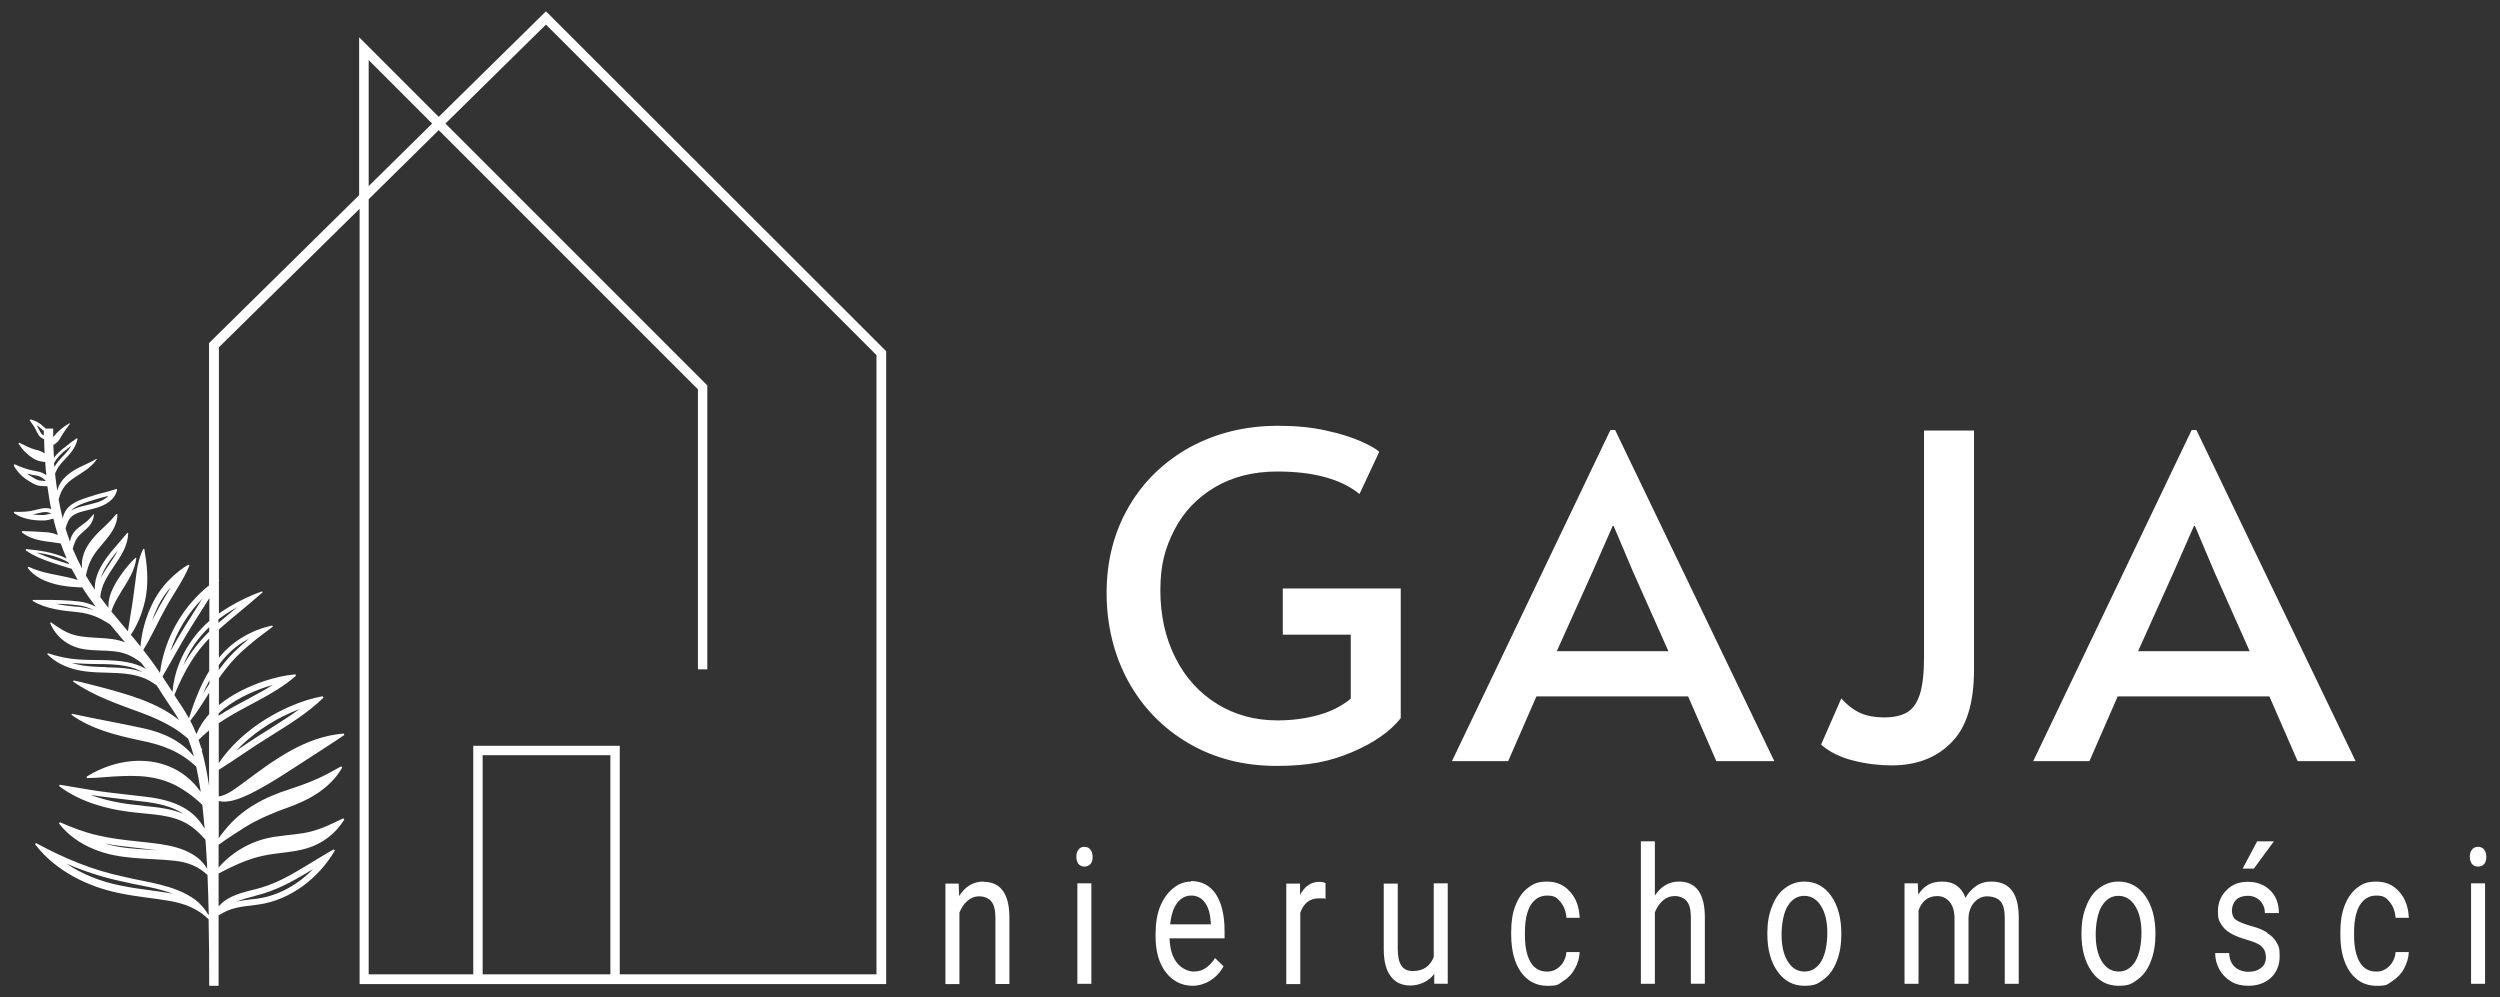
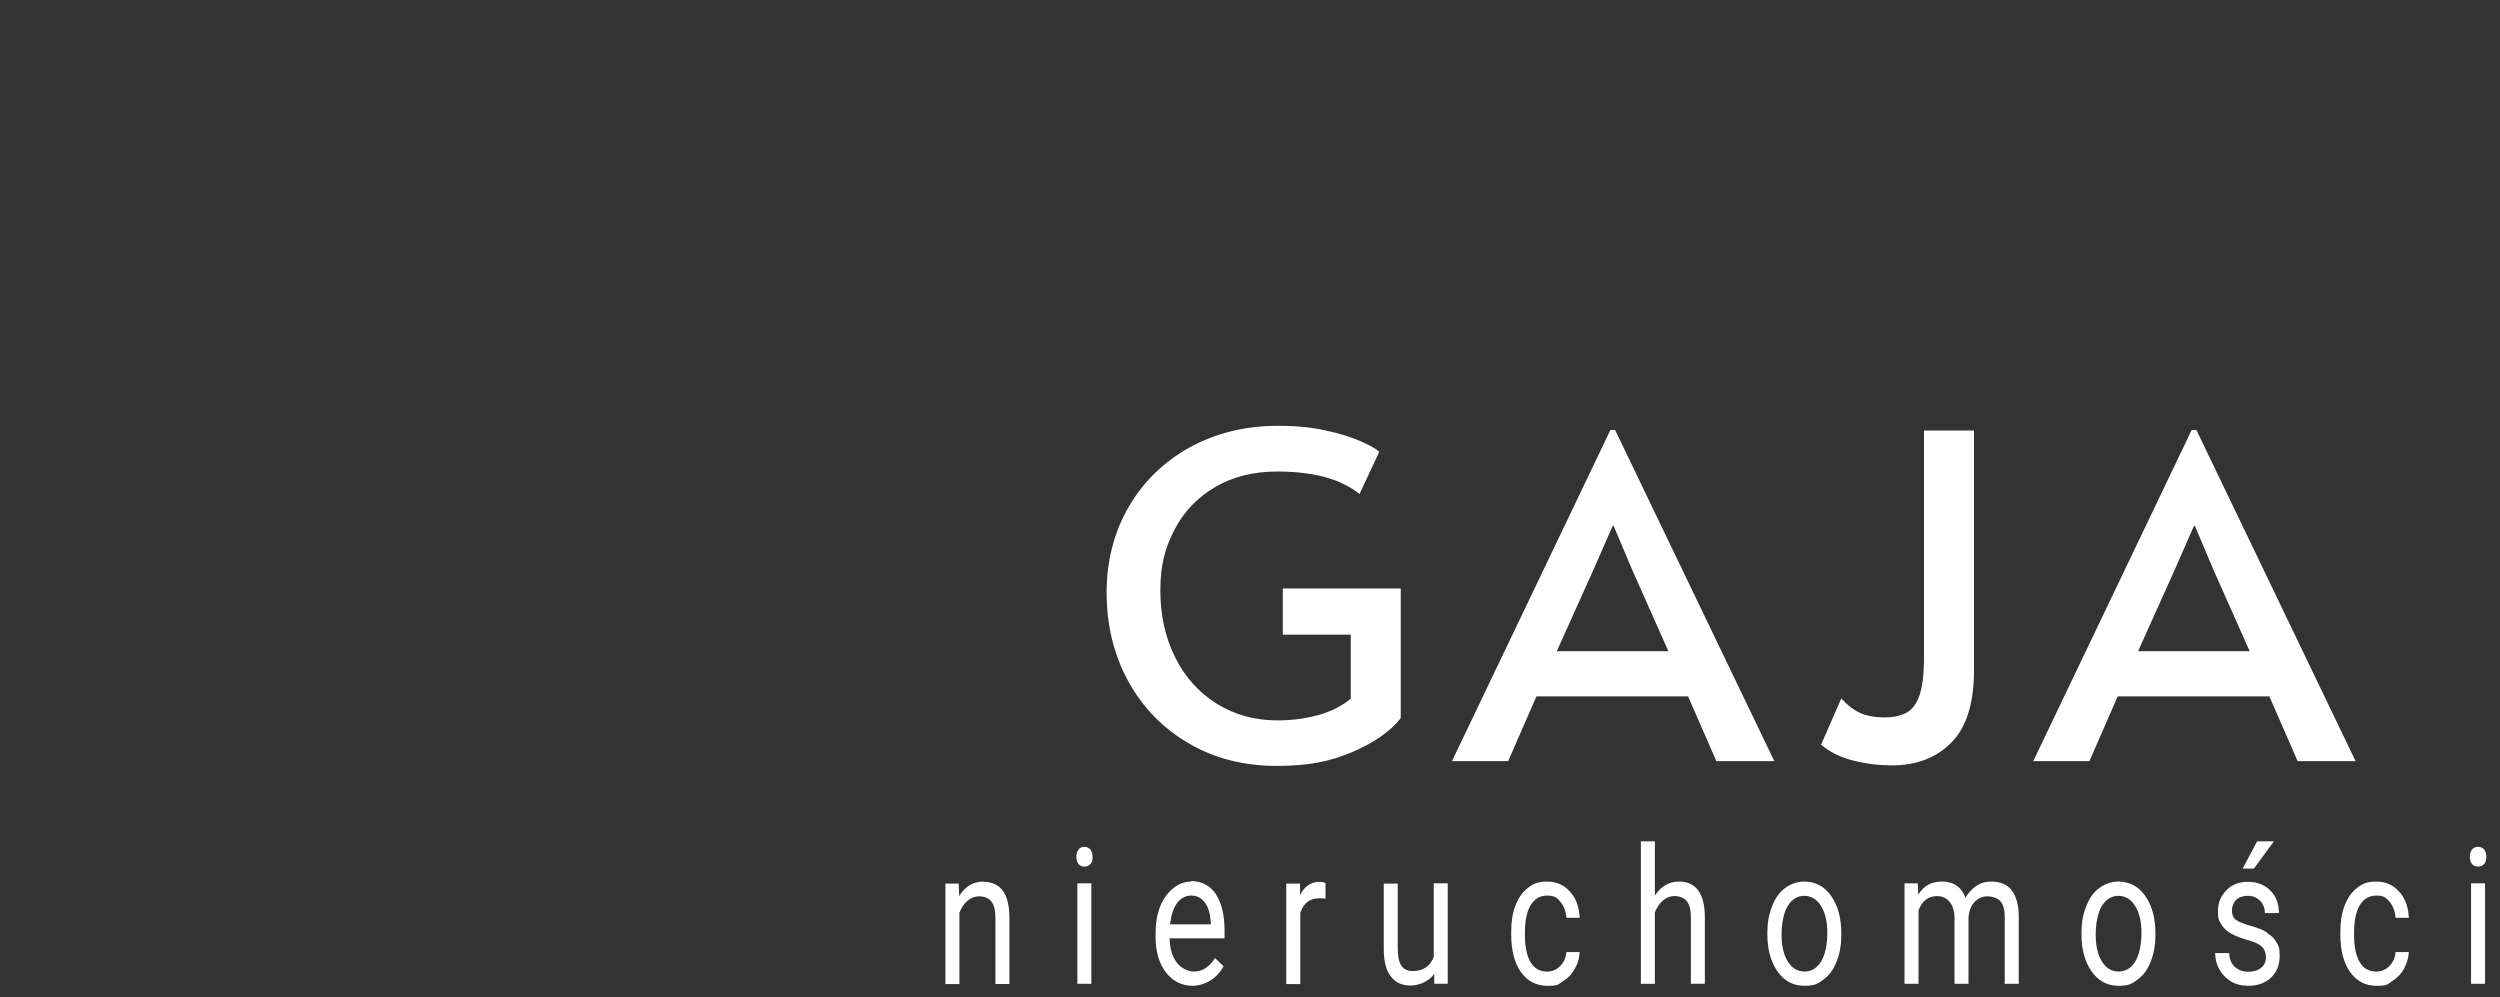
<svg xmlns="http://www.w3.org/2000/svg" id="Warstwa_1" viewBox="0 0 1599.08 637.77">
  <rect x="0" y="0" width="1599.08" height="637.77" fill="#333333" stroke="none" />
  <defs>
    <style>.cls-1{fill:#fff;}</style>
  </defs>
  <path class="cls-1" d="M895.96,459.19v-82.8h-75.45v29.57h43.48v40.92c-5.75,4.8-12.79,8.31-20.94,10.55-8.31,2.24-16.94,3.36-25.89,3.36-14.39,0-27.33-3.52-38.68-10.55-11.35-7.03-20.3-16.78-26.69-29.57-6.39-12.63-9.59-27.01-9.59-43.16s3.04-27.01,8.95-38.52c5.91-11.51,14.55-20.62,25.89-27.33,11.35-6.71,24.62-10.07,39.96-10.07,23.18,0,40.76,4.8,52.59,14.39l12.63-27.01c-2.08-1.92-6.07-4.16-11.83-6.71s-13.27-4.96-22.22-6.87c-9.11-2.08-19.34-3.04-30.69-3.04-20.94,0-39.64,4.64-56.43,13.75-16.62,9.27-29.73,21.9-39.16,38.2s-14.07,34.69-14.07,54.99,4.64,39.8,13.91,56.58c9.27,16.78,22.22,30.05,38.68,39.64,16.46,9.59,35.17,14.39,56.11,14.39s34.21-2.88,48.27-8.79c13.91-5.91,24.3-13.11,31.17-21.74v-.16ZM1033.26,275.05h-3.2l-101.34,211.79h35.96l18.06-41.4h97.03l18.06,41.4h37.08l-101.82-211.79h.16ZM995.86,416.35l23.02-51.15,12.63-28.77h.64l12.31,29.09,22.7,50.99h-71.29v-.16ZM1262.64,428.5v-153.13h-31.97v144.98c0,10.39-.96,18.38-2.72,23.82-1.76,5.59-4.64,9.43-8.15,11.51-3.68,2.08-8.47,3.2-14.39,3.2s-11.67-.96-15.98-3.04c-4.32-2.08-8.15-5.12-11.67-9.11l-12.95,29.57c5.59,4.8,12.47,8.15,20.78,10.23,8.31,2.08,16.46,3.04,24.46,3.04,15.66,0,28.45-4.8,38.04-14.55,9.75-9.75,14.55-25.26,14.55-46.67v.16ZM1405.06,275.05h-3.2l-101.34,211.79h35.96l18.06-41.4h97.03l18.06,41.4h37.08l-101.82-211.79h.16ZM1367.66,416.35l23.02-51.15,12.63-28.77h.64l12.31,29.09,22.7,50.99h-71.29v-.16ZM629.02,563.88c-6.39,0-11.67,3.04-15.5,9.27l-.32-7.99h-8.47v64.26h8.95v-45.72c1.28-3.04,2.88-5.59,5.12-7.51s4.64-2.88,7.51-2.88,6.23,1.12,7.83,3.36c1.76,2.24,2.56,5.59,2.56,10.23v42.52h8.95v-42.36c0-15.35-5.59-23.02-16.62-23.02v-.16ZM689.12,565h8.95v64.26h-8.95v-64.26ZM693.59,541.67c-1.76,0-3.04.64-3.84,1.92-.96,1.28-1.28,2.72-1.28,4.48s.48,3.2,1.28,4.48c.96,1.12,2.24,1.76,3.84,1.76s3.04-.64,4-1.76c.96-1.12,1.28-2.72,1.28-4.48s-.48-3.36-1.28-4.48c-.96-1.28-2.24-1.92-4-1.92ZM761.85,563.88c-4.16,0-7.99,1.44-11.51,4.32s-6.23,6.71-8.31,11.67c-1.92,4.96-2.88,10.71-2.88,17.1v2.08c0,9.59,2.24,17.26,6.55,22.86,4.48,5.75,10.23,8.63,17.26,8.63s15.19-4.16,19.66-12.47l-5.43-5.27c-1.6,2.56-3.52,4.64-5.75,6.23-2.24,1.6-4.8,2.4-7.99,2.4s-7.99-1.92-10.87-5.91c-2.88-3.84-4.32-8.95-4.48-15.35h35.17v-4.64c0-10.23-1.92-18.06-5.59-23.66-3.68-5.43-8.95-8.31-15.82-8.31v.32ZM774.47,591.22h-26.05c.64-5.75,2.08-10.39,4.48-13.59s5.43-4.8,9.11-4.8,6.71,1.6,8.79,4.64c2.24,3.04,3.36,7.35,3.68,12.95v.8ZM831.54,572.52v-7.35h-8.79v64.26h8.95v-45.56c2.08-6.07,6.07-9.27,11.83-9.27s3.04,0,4.32.48v-10.23c-.96-.48-2.24-.8-4-.8-5.27,0-9.43,2.88-12.47,8.63l.16-.16ZM917.22,611.68c-2.24,6.23-6.71,9.43-13.59,9.43s-9.59-4.8-9.59-14.55v-41.4h-8.95v41.72c0,7.83,1.44,13.75,4.48,17.58,2.88,4,7.19,5.91,12.63,5.91s11.83-2.56,15.19-7.51v6.39h8.63v-64.26h-8.95v46.67h.16ZM979.08,578.91c2.56-4,5.91-6.07,10.55-6.07s6.23,1.28,8.47,4,3.52,6.07,3.84,10.23h8.47c-.32-6.87-2.24-12.47-6.23-16.78-3.84-4.32-8.63-6.39-14.55-6.39s-8.79,1.28-12.31,4c-3.52,2.72-6.07,6.39-7.99,11.35-1.92,4.8-2.72,10.39-2.72,16.62v1.92c0,10.07,2.08,18.06,6.23,23.98,4.16,5.75,9.75,8.79,16.94,8.79s6.87-.96,10.07-3.04c3.2-1.92,5.75-4.64,7.51-7.99,1.92-3.36,2.88-6.87,3.04-10.55h-8.47c-.32,3.52-1.6,6.55-4,8.95s-5.12,3.52-8.31,3.52c-4.64,0-8.15-1.92-10.55-5.91-2.4-4-3.68-9.75-3.68-17.1v-2.08c0-7.67,1.28-13.43,3.68-17.42h0ZM1073.86,563.88c-6.23,0-11.51,3.04-15.35,8.95v-34.69h-8.95v91.11h8.95v-45.72c1.28-3.04,2.88-5.59,5.12-7.51s4.64-2.88,7.51-2.88,6.23,1.12,7.83,3.36c1.76,2.24,2.56,5.59,2.56,10.23v42.52h8.95v-42.36c0-15.35-5.59-23.02-16.62-23.02h0ZM1154.11,563.88c-4.64,0-8.63,1.44-12.31,4.16s-6.39,6.55-8.31,11.67c-2.08,4.96-3.04,10.71-3.04,16.94v.8c0,9.91,2.24,17.9,6.55,23.98,4.32,6.07,10.07,9.11,17.1,9.11s8.79-1.44,12.47-4.16c3.68-2.72,6.39-6.55,8.31-11.67,1.92-4.96,2.88-10.55,2.88-16.78v-.8c0-10.07-2.24-18.06-6.55-24.14s-10.07-9.11-17.1-9.11h0ZM1164.97,614.87c-2.72,4.32-6.23,6.55-10.71,6.55s-7.99-2.08-10.71-6.39c-2.72-4.32-4-10.07-4-17.1s1.28-14.23,4-18.54c2.72-4.32,6.23-6.39,10.55-6.39s8.15,2.24,10.71,6.55c2.72,4.32,4,10.07,4,17.1s-1.28,14.07-4,18.38l.16-.16ZM1273.67,563.88c-3.84,0-7.03.96-9.75,2.88s-4.96,4.32-6.71,7.51c-2.56-6.87-7.51-10.39-14.87-10.39s-11.67,2.72-15.35,8.31l-.32-7.19h-8.47v64.26h8.95v-46.83c2.08-6.07,6.07-9.27,11.99-9.27s11.03,4.64,11.03,14.07v42.04h8.95v-42.52c.32-4.16,1.6-7.35,3.84-9.75,2.24-2.4,4.96-3.68,8.15-3.68s6.87,1.12,8.63,3.36c1.76,2.24,2.56,5.75,2.56,10.23v42.36h8.95v-43c-.16-14.87-5.91-22.38-17.42-22.38h-.16ZM1355.03,563.88c-4.64,0-8.63,1.44-12.31,4.16s-6.39,6.55-8.31,11.67c-2.08,4.96-3.04,10.71-3.04,16.94v.8c0,9.91,2.24,17.9,6.55,23.98,4.32,6.07,10.07,9.11,17.1,9.11s8.79-1.44,12.47-4.16c3.68-2.72,6.39-6.55,8.31-11.67,1.92-4.96,2.88-10.55,2.88-16.78v-.8c0-10.07-2.24-18.06-6.55-24.14-4.32-6.07-10.07-9.11-17.1-9.11h0ZM1365.9,614.87c-2.72,4.32-6.23,6.55-10.71,6.55s-7.99-2.08-10.71-6.39-4-10.07-4-17.1,1.28-14.23,4-18.54c2.72-4.32,6.23-6.39,10.55-6.39s8.15,2.24,10.71,6.55c2.72,4.32,4,10.07,4,17.1s-1.28,14.07-4,18.38l.16-.16ZM1454.45,538.15h-10.71l-9.27,17.42h7.19l12.79-17.42ZM1450.14,596.49c-2.72-1.76-6.39-3.2-10.71-4.32-4.48-1.28-7.51-2.56-9.27-3.84-1.76-1.28-2.56-3.36-2.56-5.91s.96-5.12,2.72-6.87c1.76-1.76,4.32-2.56,7.51-2.56s5.75,1.12,7.83,3.2c2.08,2.24,3.04,4.8,3.04,7.83h8.95c0-5.91-1.76-10.71-5.43-14.39-3.68-3.68-8.47-5.59-14.39-5.59s-10.23,1.76-13.75,5.43c-3.68,3.68-5.43,8.15-5.43,13.27s.64,5.91,1.92,8.15c1.28,2.24,3.2,4.32,5.91,5.91s6.23,3.04,10.71,4.32c4.48,1.28,7.67,2.56,9.43,4.32,1.76,1.6,2.72,4,2.72,6.87s-.96,5.12-3.04,6.71c-2.08,1.76-4.8,2.56-8.15,2.56s-6.55-1.12-8.79-3.2-3.36-5.12-3.52-8.79h-8.95c0,3.84.96,7.35,2.72,10.55,1.76,3.2,4.32,5.75,7.51,7.67s6.87,2.72,11.03,2.72c5.91,0,10.71-1.76,14.39-5.12,3.68-3.52,5.59-7.99,5.59-13.75s-.64-6.39-1.92-8.79-3.36-4.48-6.07-6.07v-.32ZM1509.44,578.91c2.56-4,5.91-6.07,10.55-6.07s6.23,1.28,8.47,4c2.24,2.72,3.52,6.07,3.84,10.23h8.47c-.32-6.87-2.24-12.47-6.23-16.78-3.84-4.32-8.63-6.39-14.55-6.39s-8.79,1.28-12.31,4c-3.52,2.72-6.07,6.39-7.99,11.35s-2.72,10.39-2.72,16.62v1.92c0,10.07,2.08,18.06,6.23,23.98,4.16,5.75,9.75,8.79,16.94,8.79s6.87-.96,10.07-3.04,5.75-4.64,7.51-7.99c1.76-3.36,2.88-6.87,3.04-10.55h-8.47c-.32,3.52-1.6,6.55-4,8.95s-5.12,3.52-8.31,3.52c-4.64,0-8.15-1.92-10.55-5.91-2.4-4-3.68-9.75-3.68-17.1v-2.08c0-7.67,1.28-13.43,3.68-17.42ZM1585.05,554.29c1.76,0,3.04-.64,4-1.76.96-1.12,1.28-2.72,1.28-4.48s-.48-3.36-1.28-4.48c-.96-1.28-2.24-1.92-4-1.92s-3.04.64-4,1.92-1.28,2.72-1.28,4.48.48,3.2,1.28,4.48c.96,1.12,2.24,1.76,4,1.76ZM1580.57,565h8.95v64.26h-8.95v-64.26Z" />
-   <path class="cls-1" d="M133.42,587.23c.3,13,.4,27.3.4,43.3h6v-4.3h0v-40.7c8.4-5.4,13.9-5.4,25.8-7,20.5-3,38.3-17,48.6-34.5l-.7-.7c-1.8.9-3.6,1.9-5.2,2.9-3.4,2-11.4,6.9-14.9,9-9.7,5.9-19,10.8-29.9,13.5-7.5,1.9-16.8,3.9-22.6,9.9-.4.4-.7.7-1.1,1.1v-21c2.6-1.3,5.1-2.7,7.7-3.9,6.6-3.2,13.4-5.9,20.5-7.4,9.2-2.1,18.9-2,28.2-4.8,9.9-2.9,18.8-9.6,24-18.5l-.7-.7c-6.8,3.3-13.4,6.6-20.5,8.4-6.7,1.8-13.9,2-21.8,3.2-14.4,1.7-28,9-37.4,19.9v-14.6c1.7-1.1,3.4-2.4,5-3.5,4.1-2.7,8.3-5.5,12.5-8.1,8.3-5,17.3-8.8,26.5-12.1,14.2-5,27.4-12.4,35.1-25.7l-.7-.7c-2.9,1.4-5.3,3-8.1,4.4-7.8,4.2-15.8,7.2-24.3,10-16.3,5.1-31.3,12.8-42.1,26.5-1.4,1.6-2.6,3.3-3.8,5v-23.8c6.5,1.7,14.6-2,20.2-4.6,14.3-7.2,27-16.1,40.3-24.6,5.9-3.9,14.1-9,19.8-13l-.3-.9c-24.5,1.7-45.2,17.2-64.1,31.4-4.5,3.1-10.1,8-15.9,8.8v-17c10.9-6.8,21.7-14.7,32.6-21.3,11.9-7.5,24.2-14.9,34.4-24.9l-.5-.9c-7.2,1.3-14.1,3.6-20.8,6.5-17.9,7.8-34.6,20-45.7,36.3v-25.5c15.8-11,34.7-17.4,49.4-30.4l-.4-.9c-6.9.6-13.4,2.2-19.9,4.3-10,3.4-20.6,8.4-29,15.4v-17.2c1.4-2,2.8-3.9,4.3-5.8,8.3-10.9,19.3-19.1,30.2-27.2l-.3-.7c-7.1,1.4-13.9,4.2-20.1,8.1-5.5,3.4-10.2,7.7-14.1,12.5v-18.1c7.7-7,16.7-13.8,28-23.8l-.4-.6c-7.4,2.6-14.4,6-21.1,10-2.2,1.3-4.4,2.7-6.5,4.2v-20.8c0-.2.2-.3.2-.5,0,0-.1-.1-.2-.2v-148.8l90-88.6v495.9h336.8V224.63L349.22,7.23l-68.6,67.5-50.9-50.9v101l-96,94.6v155c-1.9,1.5-3.8,3.2-5.6,4.9-14,13.4-23.4,31.8-25.8,51.1-3.5-5.3-7.1-10.1-10.7-14.7,5.3-8.5,9.2-17.6,14-26.2,5-9.3,11.5-18,15.6-27.9l-.6-.5c-2.5,1.4-4.8,3-6.9,4.8-6.6,5.3-12.1,11.8-15.9,19.5-4.5,8.9-7.1,18.3-8,28.1-2-2.6-4.1-5.1-6.1-7.5,5-7.6,8.2-16.2,9.7-25.2,1.6-10,.6-19.9-1.1-29.7h-.7c-2.3,4.5-3.4,9.5-4.2,14.4-1.3,9.7-2.3,18.7-4,28.2-.5,3.3-1.1,6.6-1.6,10.1-.8-1-1.7-2-2.5-3-2.7-3.2-5.5-6.5-8.1-9.7,3.9-12.2,14.4-21.1,16-34.2l-.5-.2c-2.6,2.4-4.7,4.9-6.8,7.5-5,6.6-11.2,15.7-10.5,24.6-1.8-2.3-3.6-4.5-5.3-6.9,1.2-15.5,17.3-24.9,17.9-40.9l-.6-.2c-2.7,3.3-5.3,6.2-7.9,9.3-6.3,7.1-13.6,17.2-12.8,27.1-2-2.9-4-5.9-5.8-9.1.8-3.4,1.6-6.6,3-9.4,4.7-10.3,17.1-17.3,17.2-29.8l-.6-.2c-2.7,3.2-5.2,5.8-7.9,8.3-8.1,7.3-15.4,15.9-14.1,26.7-2.1-4-4.1-8.2-6-12.7.3-1.3.7-2.6,1.2-3.7,1.7-5,5.8-6.9,9.3-10.8,1.8-2.1,3-4.9,3.1-7.6h-.3c-1.7,2-3.2,3.7-5.1,5.2-1.9,1.5-4,2.8-6.1,4.8-2.2,2.1-3.4,4.7-3.9,7.5-1-2.7-1.9-5.5-2.8-8.4.8-3.1,2-6.1,4.3-8,3.6-2.8,9.8-3.5,14.7-5,6-1.5,13-5.3,14-12.1l-.3-.2c-2.2.7-3.9,1.2-5.7,1.7-3.1.8-7.2,1.8-10.3,2.9-3.8,1.2-7.8,2.3-11.4,4.5-4,2.2-6.5,5.9-7.1,9.9-1-3.9-1.8-7.9-2.6-12.2,3.4-15.1,16.5-14.5,24.4-25.7l-.3-.3c-2.9,1.7-5.8,3-8.7,4.4-7.6,3.4-14.7,8.5-16.3,16.1-.5-3.5-1-7.2-1.4-11.1.1-.3.2-.6.4-.9,2.2-5.4,6.4-8.2,10-12.9,1.9-2.5,3.4-5.3,4-8.5l-.5-.3c-2.7,1.8-4.9,3.5-7.1,5.3-3,2.2-5.6,4.6-7.5,7.2-.2-2.7-.3-5.4-.4-8.2,2.1-1.1,3.9-3,4.9-5.2,1.4-2.5,3.9-5.9,5.6-8.2.2-.2-.1-.6-.4-.4-4,2.3-7.4,5.2-10.2,8.8v-5.5h-4.8c-.4-.4-.8-.7-1.2-1.1-2.2-2.2-5.4-4.1-8.5-4.7h-.1c-.3,0-.6.4-.3.7.9,1.3,1.8,2.5,2.6,3.7,1.2,1.9,1.9,4,3.2,5.9.9,1.1,2,1.8,3.3,2.3,0,3.1.2,6.1.3,9.1-1.7-1.2-3.6-2-5.6-2.3-3.6-1-7-2.8-10.5-4.5-.4-.2-.8.3-.5.6,1.1,1.7,2.3,3.4,3.8,4.9,2.7,2.7,6.6,5.8,10.4,6.4.9.1,1.9.3,2.8.4.2,2.9.4,5.7.7,8.5-.2-.2-.5-.4-.7-.5-3.1-2.2-6.4-2-9.8-3-3.3-.8-6.3-2-9.6-3.5h-.2c-.4,0-.7.5-.5.9,1.2,2.1,2.8,4.1,4.6,5.9,1.8,1.8,4,3.3,6.1,4.5,2.2,1.3,4.3,2.4,6.5,2.5,1.3.1,2.7.2,4,.2s.2,0,.3,0c.7,5.1,1.4,9.9,2.4,14.5-.4-.1-.9-.2-1.3-.3-.8-.2-1.6-.2-2.3-.2-3.2,0-5.8,1.2-9,1.7-2.6.5-5,.7-7.6.7s-2.1,0-3.2-.1h0c-.5,0-.7.7-.3.9,5.2,3.7,11.9,4.7,18.2,4.7s.6,0,.9,0c2.3-.1,4.1-.7,6-1.2.9,3.7,1.8,7.1,2.9,10.5-2.5-1.1-5.2-1.7-7.7-1.8-5.1-.4-9.7-.6-14.9-.7-.5,0-.7.6-.3.9,7.2,5.7,16.1,5.5,24.7,7,1.2,3.3,2.5,6.5,3.8,9.6-7.9-3.9-18-5.3-25.7-6h0c-.5,0-.7.7-.3.9,5.2,3.7,11.2,5.9,17.1,7.9,4.1,1.4,8,2.6,12.1,3.8,1.3,2.5,2.6,4.9,3.9,7.2-.7-.2-1.4-.4-2.1-.7-9.9-2.7-19.8-3.3-29.1-7.7-.5-.2-1,.3-.6.8,2.1,3,5.2,5.2,8.4,6.9,6.4,3.2,13.5,4.6,20.4,5.1l5,.3h.9c2.7,4.3,5.6,8.4,8.6,12.3-3.3-1.7-7-2.9-10.8-3.3-7.1-.8-13.6-1-20.3-1h-9.1l-.2.6c8.5,5.2,19.1,6.3,28.6,7.2,4.5.5,8.9,1.5,13,3.4,2.7,1.2,5.3,2.8,8,4.5,1.5,1.8,3.1,3.7,4.6,5.5,1.7,2,3.4,4,5,6-10-4.1-21.2-1.9-32.3-4.7-5.6-1.5-10.3-4.7-15.1-8.2l-.6.5c2.5,6,7.2,11.2,13.3,14.1,11,5.6,24.6,1.6,35.6,5.8,3.4,1.3,6.5,3.2,9.4,5.5,1,1.3,1.9,2.6,2.9,3.9-3.5-2-7.4-3.4-11.5-4.2-10.3-2-21.2-1.1-31.3-1.8-6.8-.4-13.2-1.8-19.8-4l-.4.6c5,5.2,12,8.5,19.2,10.1,16.7,3.8,34.6-1.4,49.1,8.7.6.4,1.2.8,1.8,1.3,0,.2.2.3.3.5,2.4,3.9,4.6,7.2,6.8,10.5,2.5,3.7,4.9,7.2,7.1,11.1-13.8-11.3-32.8-16.5-50-21.1-5.4-1.4-12.1-3.2-17.5-4.3h0l-.3.7c13.2,9.3,28.8,14.5,43.7,20,7.3,2.7,14.3,5.8,20.8,9.8,3.2,2,6.2,4.3,9.1,6.8,1.3,3.4,2.6,7.1,3.7,11.4-7.8-9.9-19.5-15.3-32.4-18.1-15.4-3.4-30.3-5.9-45.6-9.3l-.3.7c12.9,9.3,29,13.2,44.1,16.4,14.4,2.9,25.3,7,35.7,16.8,1,4.7,2,10,2.9,16.1-.2-.3-.5-.6-.7-.9-17.5-23.7-49-23.5-72.4-8.8l.3.9c7.4-.1,14.8-1.1,22.1-1.3,15.6-.7,28.6,1,41.5,10.1,3.7,2.4,7,5.3,10.2,8.3.5,4.7,1,9.7,1.5,15.3-8.1-14.5-22.8-19-40.3-20.8-8.9-1.1-17.5-1.9-26.1-3.1-8.8-1.2-17.4-2.9-26.3-4.3l-.4.9c14.6,11.1,33.7,15.6,51.6,17.2,12.5,1.2,25.3,1.9,35.2,10.4,2.4,2,4.6,4.2,6.8,6.7.4,5.7.8,11.9,1.1,18.5-1.5-2.5-3.5-4.8-5.8-6.7-11-8.7-26-9.2-39.3-10.8-8.6-.9-16.8-1.9-24.9-3.8-8.4-1.9-16.2-4.9-24.2-8.4l-.6.8c5.5,7.2,13.4,12.8,22,16.3,16.6,7.1,35.4,5.7,52.4,7.6,7.9.9,14.8,3.5,20.6,9.1.3,7.9.6,16.5.8,25.8-2.2-3.9-5.3-7.5-9-10.3-13.3-9.4-30-10.7-45.2-14.4-20.1-4.2-38.3-11.8-56.3-21.6l-.6.8c13,17,33.9,27.4,54.7,31.4,10.4,2.2,20.8,3,30.6,4.7,9.8,1.6,18.8,4.9,25.9,12.1l-.2-1ZM163.32,572.93l1.2-.3c11.9-3,21.9-8.5,31-13.9,1.2-.7,3-1.8,4.8-2.9-9.9,10.2-22.3,17-35.3,18.9-1.5.2-2.9.4-4.2.5-3.5.4-6.5.8-9.3,1.4,3.8-1.6,7.9-2.6,11.8-3.6v-.1ZM187.02,455.43c1.6-.7,3.1-1.3,4.6-1.9-5.9,4.3-12.1,8.2-18.2,12.1-1.1.7-2.2,1.4-3.3,2.1-5.9,3.6-11.8,7.6-17.5,11.4-.5.3-1,.7-1.5,1,9.4-10,21.7-18.6,35.8-24.7h.1ZM390.42,623.23h-81.7v-140.2h81.7v140.2ZM235.82,38.43l40.6,40.6-40.6,40V38.43ZM235.82,127.43l44.8-44.2,165.8,165.8v179.1h6v-181.6l-167.5-167.5,64.3-63.3,211.4,211.4v396.1h-164.2v-146.2h-93.7v146.2h-66.9V127.43h0ZM139.82,396.03c2.5-1.9,5.2-3.7,8-5.4,1.3-.8,2.7-1.6,4-2.3-.6.5-1.1.9-1.7,1.4-3.7,3.1-7.1,5.9-10.4,8.7v-2.4h.1ZM139.82,425.53c4.3-5.9,9.4-11,15.7-14.9,1.3-.8,2.6-1.5,3.9-2.2-6.3,5.2-12.5,10.9-17.6,17.7-.7.8-1.3,1.7-1.9,2.5v-3.1h-.1ZM139.82,456.33c9.4-8.8,21.8-14.1,30.3-16.9,1.6-.5,3.1-1,4.5-1.4-5.1,3.2-10.5,6.1-16.1,9.1-6.2,3.3-12.6,6.7-18.7,10.7v-1.5h0ZM101.42,387.03c2.1-4.1,4.7-8,7.9-11.5-.3.6-.7,1.1-1,1.7-2,3.3-4.2,6.8-6.1,10.3-1.7,3.1-3.3,6.2-4.9,9.3,1.1-3.3,2.5-6.6,4.1-9.8ZM75.52,352.03c-1.5,2.7-3.3,5.4-5.1,8.1-2.1,3.1-4.3,6.3-6,9.7,1.6-5.2,5.2-11.1,11.1-17.8h0ZM48.62,324.13h0c3.2-1.9,6.6-2.9,10.2-4l.6-.2h0c2.7-.9,6.4-1.9,9.3-2.6h.5c-2.3,2.3-5.9,3.9-9.2,4.6h0c-1.3.4-2.7.7-4.2,1.1-3.6.8-7.3,1.7-10.3,3.6.8-1,1.9-1.8,3.1-2.5ZM26.32,277.23c-.6-.9-1.1-1.9-1.6-2.9-.4-.8-.8-1.6-1.2-2.3,1.1.7,2.1,1.5,3,2.3h.1l.1.2c.5.4.9.7,1.3,1.1v2.9c-.7-.3-1.3-.8-1.7-1.3h0ZM26.02,307.43h0c-1.5,0-3.1-.9-5.1-2.1-1.3-.7-2.5-1.5-3.6-2.4.3,0,.6.2.9.2,1.3.4,2.4.6,3.6.8,2,.3,3.7.6,5.3,1.8.9.6,1.6,1.2,2.2,1.9-.9,0-1.9,0-3.1-.2h-.2ZM32.32,328.53c-1.6.4-3,.8-4.6.9h-.8c-2.1,0-4.1-.1-6-.4,1.2-.2,2.2-.5,3.3-.7,1.7-.4,3.1-.8,4.7-.8s1.1,0,1.7.2c.7.1,1.5.4,2.3.7-.2,0-.4.1-.6.2v-.1ZM34.72,296.03c1.6-3.1,4.4-6.1,8.4-9h0l1.1-.9c.5-.4,1-.7,1.4-1.1-.5.9-1.1,1.8-1.8,2.7-1.2,1.6-2.5,2.9-3.8,4.3-1.9,2-3.8,4.1-5.3,6.7,0-.9-.1-1.8-.2-2.7h.2ZM34.02,357.63c-3.7-1.3-7.2-2.6-10.6-4.2,7,1,14.6,2.8,20.3,6.3.2.4.4.8.5,1.1-3.4-1-6.7-2.1-10.2-3.2h0ZM49.52,388.13h0c-4.3-.4-9.1-.9-13.8-1.9,4.3,0,9,.3,14.1.9,3.6.4,7,1.5,10.2,3.2-3-1.1-6.4-1.8-10.4-2.3l-.1.1ZM68.02,426.73c-6.1-.2-12.3-.3-18.3-1.7-1.4-.3-2.8-.7-4.1-1.1,1.4.2,2.8.3,4.3.4,3.7.3,7.6.3,11.4.4,6.5,0,13.2.1,19.5,1.4h0c3.8.7,7.3,2,10.5,3.8-7.6-2.7-15.6-2.9-23.4-3.1l.1-.1ZM92.32,515.43c-.9,0-1.8-.2-2.7-.3h0c-12-1-22.6-3.3-31.7-6.7,2,.3,3.9.6,5.9.9,5.7.8,11.4,1.4,17,2.1,3,.3,6.1.7,9.2,1.1h0c10.9,1.1,20.2,3.3,27.4,8.1-7.9-3.4-16.6-4.3-25.1-5.1v-.1ZM97.62,543.63c-10.3-.6-20.9-1.1-30.6-4.1,6.7,1.3,13.3,2,19.7,2.7,1.7.2,3.4.4,5.2.6,2.8.3,5.7.6,8.5,1-.9,0-1.8-.1-2.8-.2ZM133.82,437.43c-1.2,1.8-2.3,3.6-3.4,5.4-.3.5-.6.9-.8,1.4,1.3-3.1,2.7-6.1,4.3-9v2.2h-.1ZM133.82,404.03c-6.1,6-11.5,12.6-16.6,21.6,3.5-9.1,9.2-17.5,16.6-24.5v2.9ZM129.32,383.03c-.5.8-1,1.6-1.5,2.4l-.6,1c-6.4,10.1-12.5,19.7-18.2,30.1,4-12.5,11-24.1,20.3-33.5ZM105.52,435.33c-.5-.9-1.1-1.8-1.6-2.6,2.9-4.8,5.5-9.7,8.2-14.4,5.9-10.7,12.2-20.7,18.8-31,1-1.6,2-3.2,3-4.8v14.6c-13.2,11.7-22.1,27.7-23.6,45.5-1.5-2.3-3.1-4.7-4.7-7.3h-.1ZM112.22,445.63c-.2-.4-.5-.7-.7-1.1,7.1-17.3,14-27.6,22.3-36.2v20.8c-5.7,9.3-9.6,19.9-13,30.3-2.7-4.9-5.5-9.2-8.6-13.7v-.1ZM121.72,461.03c4.5-5.7,8.3-11.8,12.1-18v13.7c-3.4,3.8-6.2,8-8.2,12.8-1.2-3.1-2.5-5.9-3.9-8.5ZM129.12,480.03c.1,0,.3-.2.3-.2-.3-.7-.6-1.3-.9-2-.5-1.6-1-3.1-1.5-4.6,2.2-2.1,4.4-4.1,6.7-6.1h0v35.4c-1.4-9-2.9-16.3-4.7-22.5h.1ZM77.62,566.53h0c-13.1-2.5-25.1-7.4-35.1-14.1,12.1,5.2,23.8,8.9,35.8,11.4,3.6.9,7.3,1.6,10.8,2.3,7.2,1.4,14.6,2.9,21.4,5.5-.8-.1-1.5-.3-2.3-.4-4-.7-8.2-1.2-12.3-1.8-6-.8-12.1-1.6-18.2-2.9h-.1Z" />
</svg>